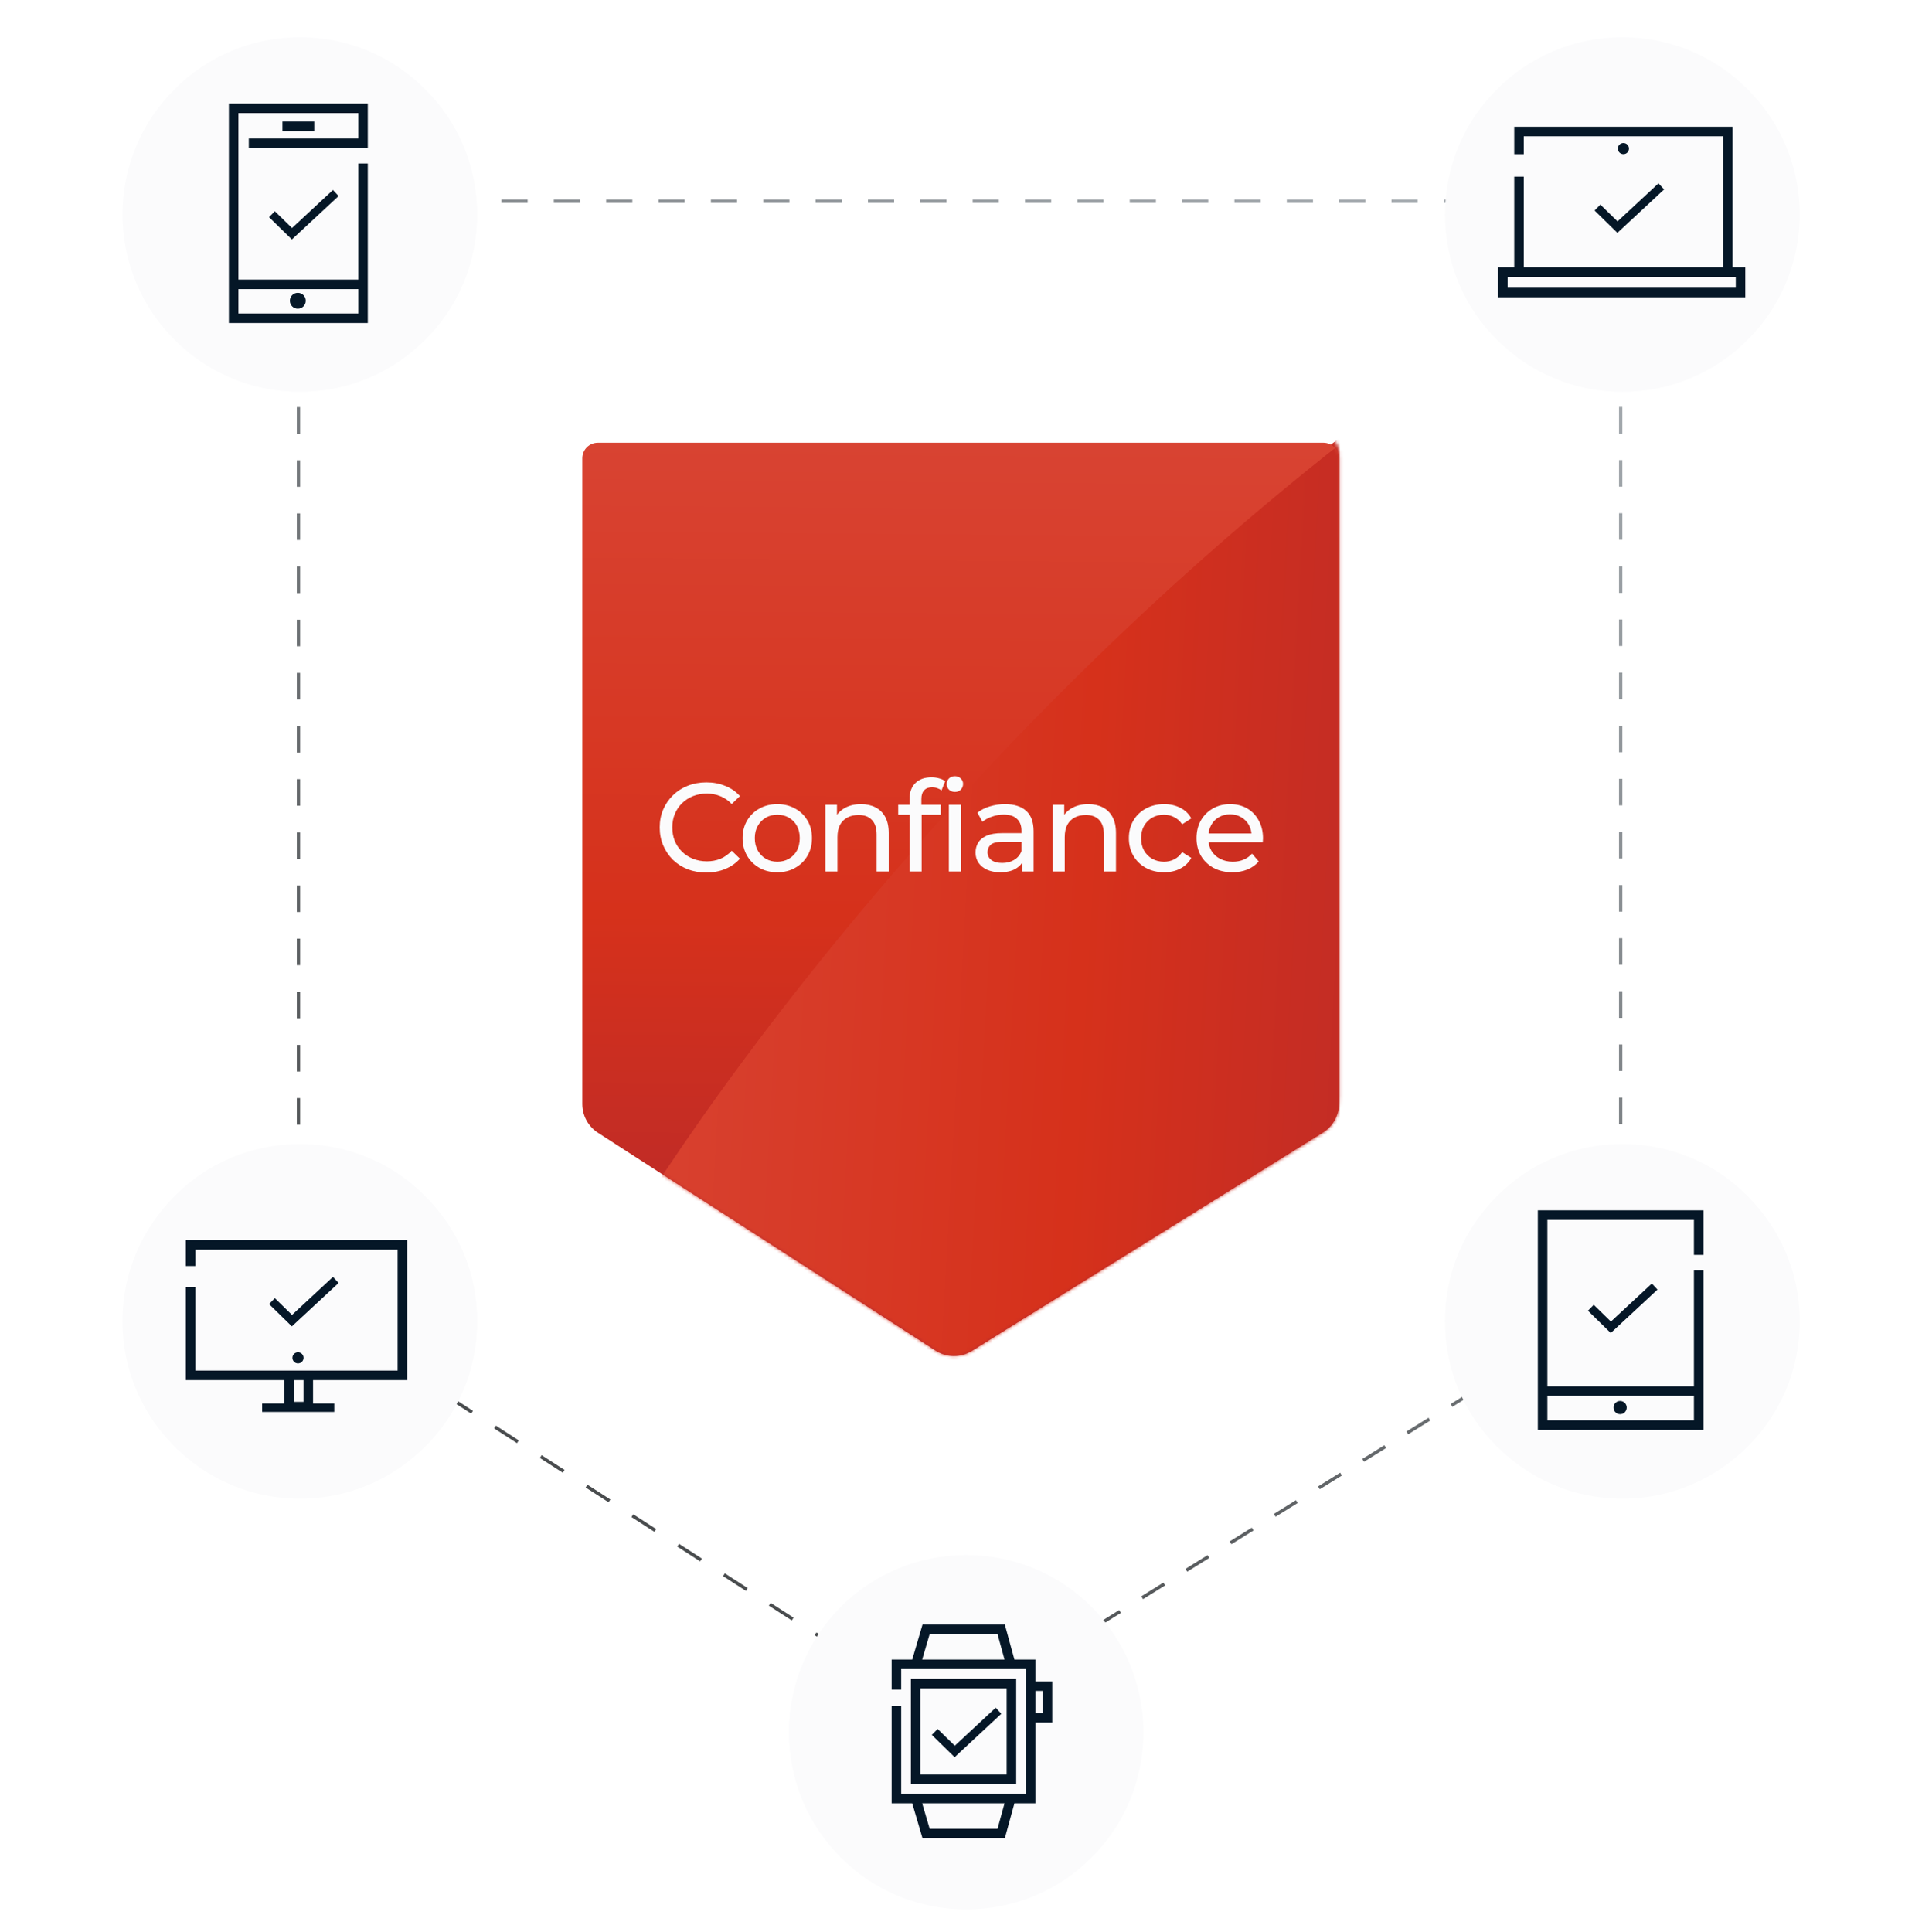
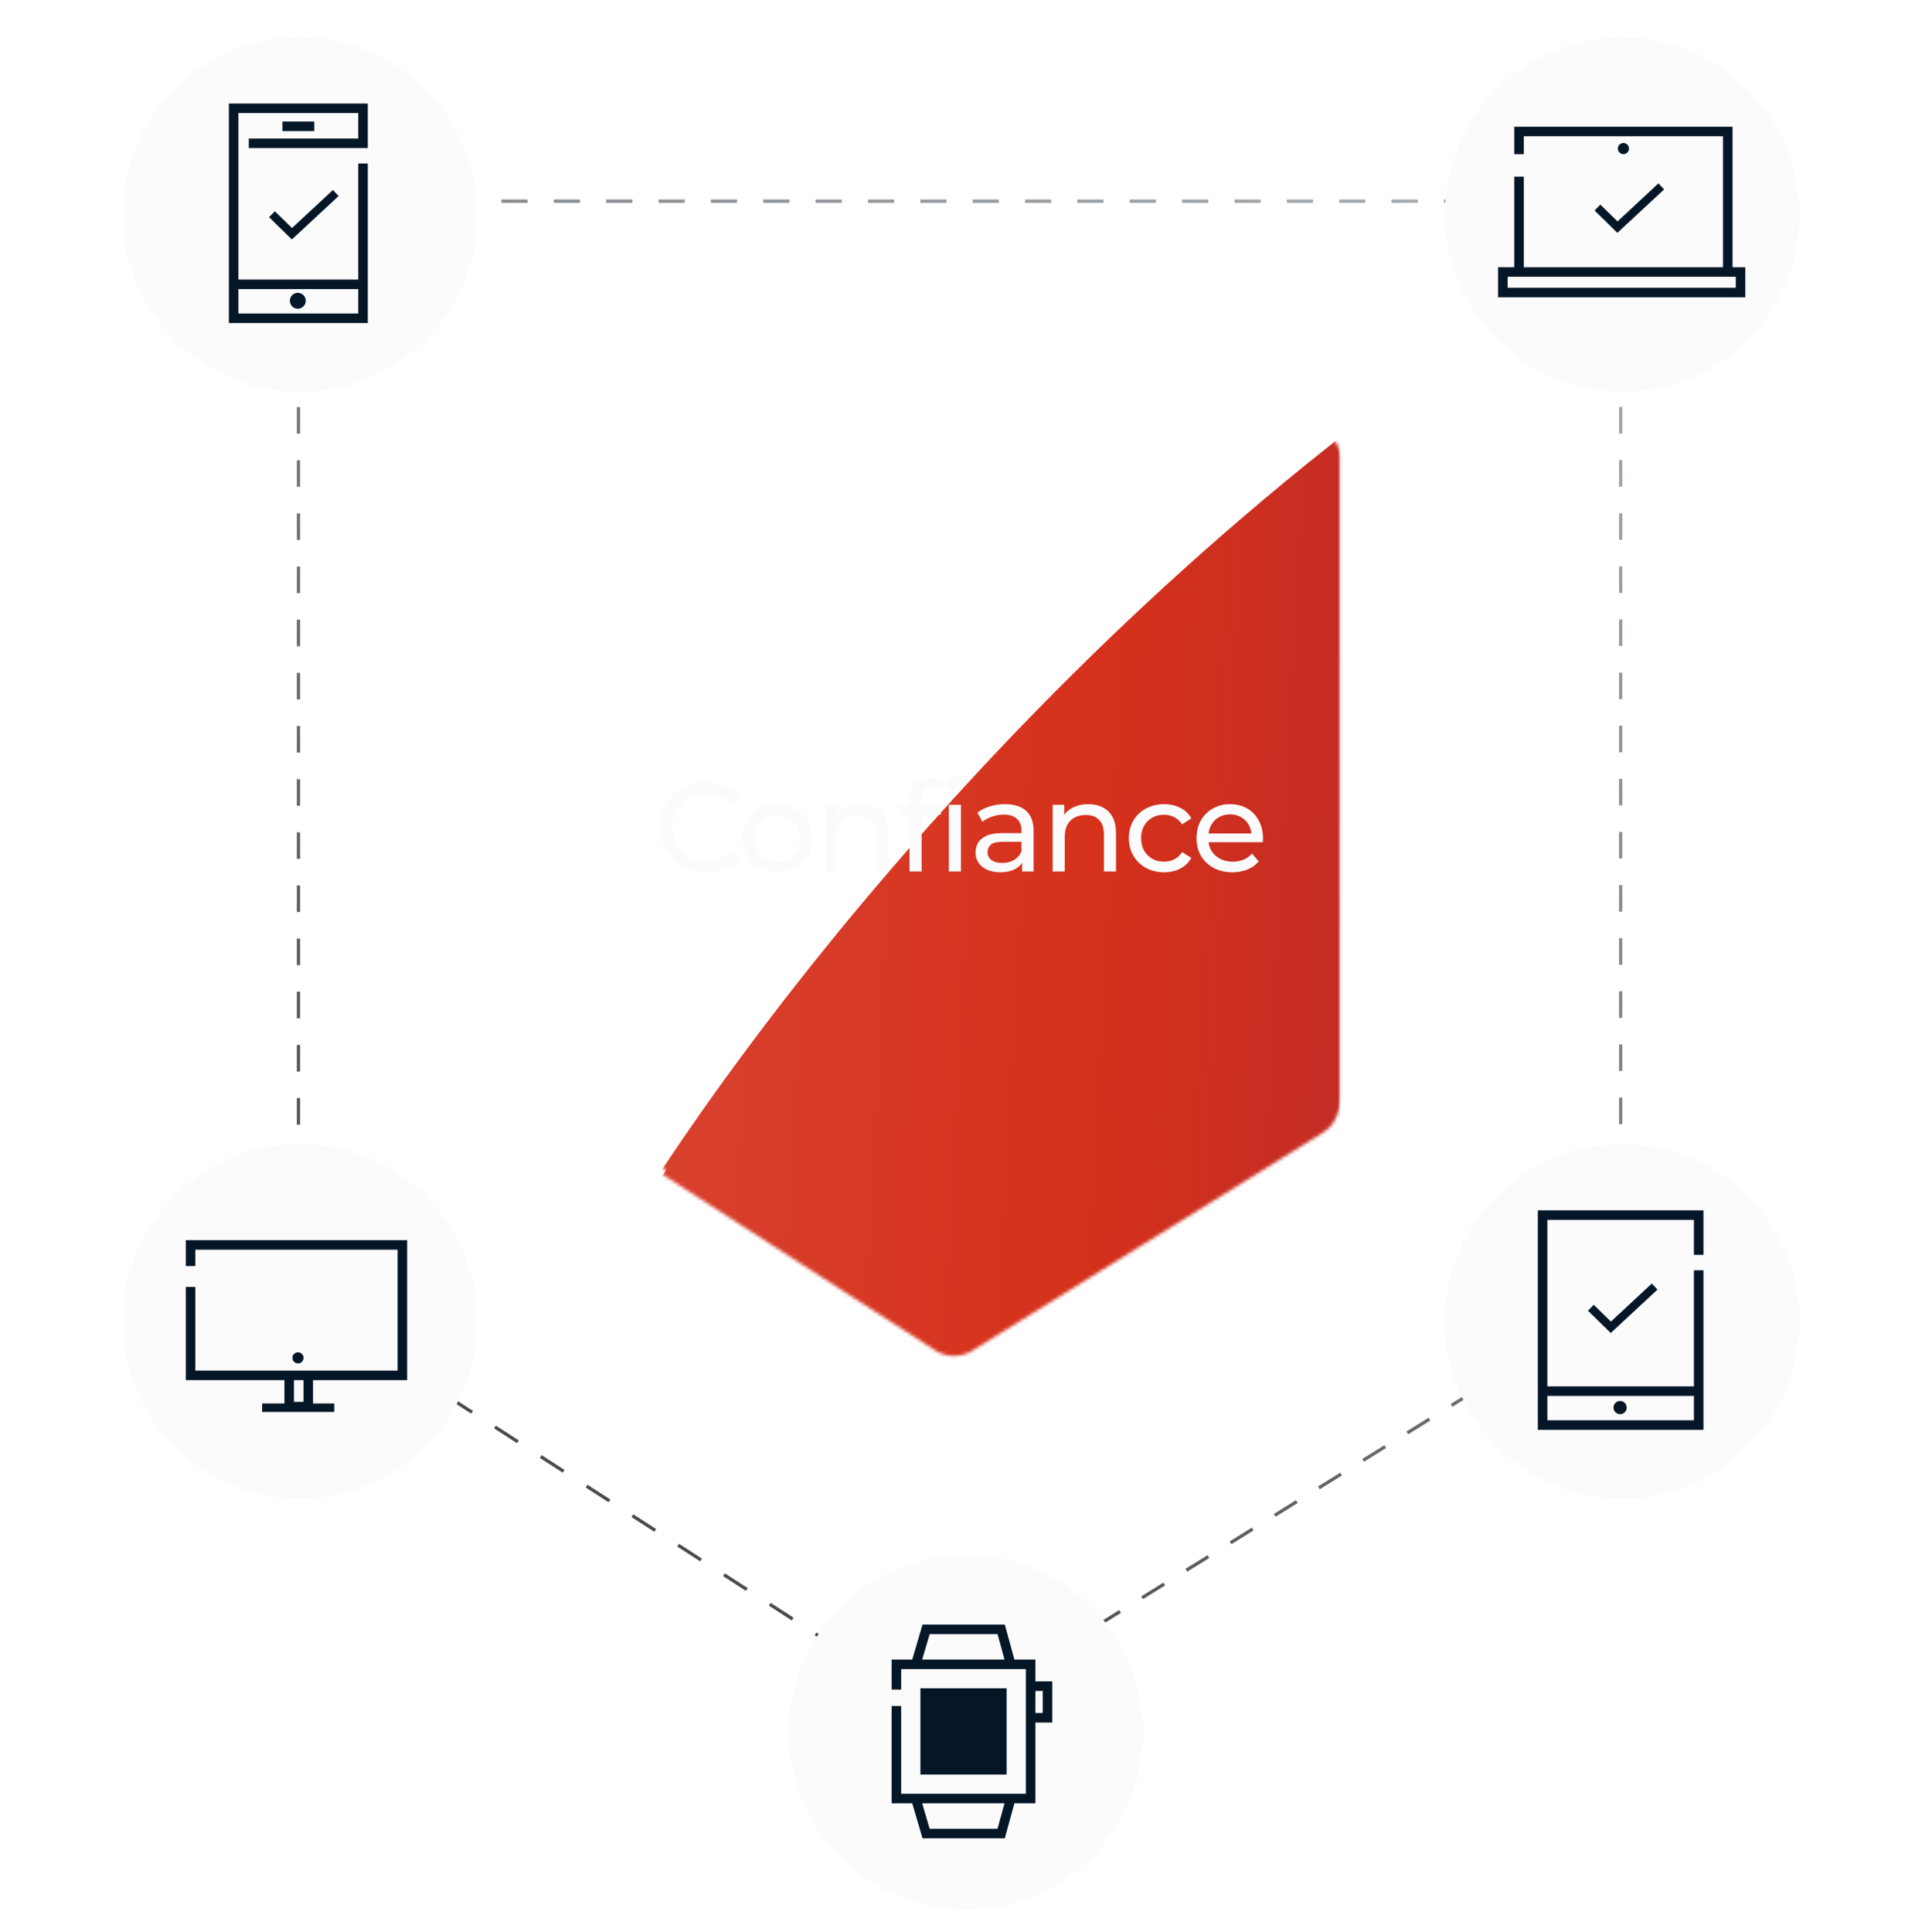
<svg xmlns="http://www.w3.org/2000/svg" width="580" height="583" viewBox="0 0 580 583" fill="none">
  <path d="M298.256 511.595L294.922 513.667C293.555 514.517 292.097 515.153 290.594 515.575L290.459 515.094L290.323 514.612C291.737 514.215 293.109 513.618 294.395 512.818L297.729 510.745L298.256 511.595ZM277.475 512.677C278.747 513.498 280.108 514.118 281.515 514.539L281.371 515.019L281.229 515.497C279.733 515.05 278.285 514.39 276.933 513.518L273.478 511.288L273.748 510.868L274.02 510.448L277.475 512.677ZM311.329 502.878L311.593 503.303L304.925 507.448L304.66 507.024L304.396 506.6L311.064 502.454L311.329 502.878ZM267.109 505.99L266.838 506.41L266.567 506.83L259.657 502.372L259.928 501.952L260.199 501.532L267.109 505.99ZM324.665 494.587L324.93 495.012L318.261 499.157L317.733 498.308L324.401 494.162L324.665 494.587ZM253.289 497.074L253.018 497.494L252.747 497.915L245.837 493.457L246.379 492.616L253.289 497.074ZM338.002 486.295L338.266 486.72L331.598 490.865L331.069 490.017L337.738 485.871L338.002 486.295ZM239.469 488.158L238.927 488.999L232.017 484.541L232.287 484.121L232.559 483.701L239.469 488.158ZM351.339 478.004L351.603 478.429L344.935 482.574L344.67 482.149L344.406 481.725L351.074 477.579L351.339 478.004ZM225.648 479.243L225.377 479.663L225.106 480.083L218.195 475.625L218.738 474.785L225.648 479.243ZM364.675 469.712L364.939 470.137L358.271 474.282L358.007 473.858L357.743 473.434L364.411 469.287L364.675 469.712ZM211.828 470.327L211.557 470.747L211.285 471.168L204.375 466.71L204.646 466.29L204.918 465.869L211.828 470.327ZM378.275 461.846L371.607 465.991L371.344 465.566L371.079 465.142L377.748 460.996L378.275 461.846ZM198.007 461.412L197.736 461.832L197.465 462.252L190.555 457.794L190.826 457.374L191.097 456.954L198.007 461.412ZM391.349 453.129L391.612 453.554L384.944 457.699L384.68 457.275L384.416 456.851L391.084 452.704L391.349 453.129ZM184.187 452.496L183.916 452.916L183.645 453.336L176.734 448.878L177.006 448.458L177.276 448.038L184.187 452.496ZM404.685 444.838L404.949 445.263L398.28 449.408L397.753 448.559L404.421 444.413L404.685 444.838ZM170.366 443.58L169.824 444.421L162.914 439.963L163.186 439.543L163.456 439.122L170.366 443.58ZM418.285 436.971L411.617 441.116L411.354 440.691L411.089 440.268L417.758 436.121L418.285 436.971ZM156.546 434.665L156.275 435.085L156.004 435.505L149.094 431.047L149.365 430.627L149.636 430.207L156.546 434.665ZM431.358 428.255L431.622 428.68L424.954 432.825L424.689 432.4L424.426 431.976L431.094 427.83L431.358 428.255ZM142.726 425.749L142.455 426.169L142.184 426.589L135.273 422.132L135.815 421.291L142.726 425.749ZM444.694 419.963L444.959 420.388L438.29 424.533L438.026 424.108L437.763 423.685L444.431 419.538L444.694 419.963ZM128.905 416.833L128.634 417.253L128.363 417.674L121.453 413.216L121.995 412.375L128.905 416.833ZM458.031 411.672L458.295 412.096L451.627 416.242L451.363 415.817L451.099 415.393L457.768 411.247L458.031 411.672ZM115.085 407.918L114.813 408.338L114.543 408.758L107.633 404.3L107.903 403.88L108.175 403.46L115.085 407.918ZM471.368 403.38L471.632 403.805L464.964 407.95L464.436 407.102L471.104 402.955L471.368 403.38ZM94.794 394.246C95.679 395.2 96.69 396.05 97.81 396.772L101.265 399.002L100.993 399.422L100.723 399.842L97.268 397.613C96.077 396.845 95.003 395.94 94.061 394.926L94.794 394.246ZM484.571 394.558L484.933 394.902C483.963 395.921 482.858 396.825 481.634 397.586L478.3 399.659L477.772 398.81L481.106 396.736C482.258 396.021 483.297 395.171 484.209 394.213L484.571 394.558ZM89.569 383.486V379.477H90.569V383.486C90.569 384.819 90.737 386.129 91.059 387.39L90.574 387.514L90.09 387.637C89.748 386.296 89.569 384.903 89.569 383.486ZM488.569 383.309V379.301H489.569V383.309C489.569 384.75 489.385 386.166 489.032 387.527L488.548 387.402L488.063 387.276C488.395 385.996 488.569 384.664 488.569 383.309ZM90.569 363.438V371.457H89.569V363.438H90.569ZM489.569 363.271V371.286H488.569V363.271H489.569ZM90.569 347.397V355.417H89.569V347.397H90.569ZM489.569 347.24V355.255H488.569V347.24H489.569ZM90.569 331.358V339.378H89.569V331.358H90.569ZM489.569 331.21V339.225H488.569V331.21H489.569ZM90.569 315.318V323.339H89.569V315.318H90.569ZM489.569 315.179V323.194H488.569V315.179H489.569ZM90.569 299.279V307.299H89.569V299.279H90.569ZM489.569 299.148V307.164H488.569V299.148H489.569ZM90.569 283.24V291.26H89.569V283.24H90.569ZM489.569 283.118V291.133H488.569V283.118H489.569ZM90.569 267.2V275.22H89.569V267.2H90.569ZM489.569 267.087V275.103H488.569V267.087H489.569ZM90.569 251.161V259.181H89.569V251.161H90.569ZM489.569 251.057V259.072H488.569V251.057H489.569ZM90.569 235.121V243.142H89.569V235.121H90.569ZM489.569 235.026V243.041H488.569V235.026H489.569ZM90.569 219.082V227.102H89.569V219.082H90.569ZM489.569 218.995V227.011H488.569V218.995H489.569ZM90.569 203.043V211.062H89.569V203.043H90.569ZM489.569 202.965V210.98H488.569V202.965H489.569ZM90.569 187.003V195.022H89.569V187.003H90.569ZM489.569 186.935V194.949H488.569V186.935H489.569ZM90.569 170.964V178.983H89.569V170.964H90.569ZM489.569 170.903V178.919H488.569V170.903H489.569ZM90.569 154.924V162.943H89.569V154.924H90.569ZM489.569 154.873V162.889H488.569V154.873H489.569ZM90.569 138.885V146.904H89.569V138.885H90.569ZM489.569 138.843V146.857H488.569V138.843H489.569ZM90.569 122.845V130.865H89.569V122.845H90.569ZM489.569 122.812V130.827H488.569V122.812H489.569ZM90.569 106.806V114.825H89.569V106.806H90.569ZM489.569 106.781V114.797H488.569V106.781H489.569ZM90.569 90.767V98.786H89.569V90.767H90.569ZM489.569 90.751V98.766H488.569V90.751H489.569ZM90.569 74.727V82.747H89.569V74.727H90.569ZM489.569 74.72V82.735H488.569V74.72H489.569ZM89.569 62.697C89.569 61.317 90.689 60.197 92.069 60.197H96.019V61.197H92.069C91.241 61.197 90.569 61.869 90.569 62.697V66.707H89.569V62.697ZM488.569 62.697C488.569 61.869 487.898 61.197 487.069 61.197H483.119V60.197H487.069C488.45 60.197 489.569 61.317 489.569 62.697V66.705H488.569V62.697ZM111.819 60.197V61.197H103.919V60.197H111.819ZM127.619 60.197V61.197H119.72V60.197H127.619ZM143.419 60.197V61.197H135.52V60.197H143.419ZM159.22 60.197V61.197H151.319V60.197H159.22ZM175.02 60.197V61.197H167.119V60.197H175.02ZM190.819 60.197V61.197H182.919V60.197H190.819ZM206.619 60.197V61.197H198.72V60.197H206.619ZM222.419 60.197V61.197H214.52V60.197H222.419ZM238.22 60.197V61.197H230.319V60.197H238.22ZM254.02 60.197V61.197H246.119V60.197H254.02ZM269.819 60.197V61.197H261.919V60.197H269.819ZM285.619 60.197V61.197H277.72V60.197H285.619ZM301.419 60.197V61.197H293.52V60.197H301.419ZM317.22 60.197V61.197H309.319V60.197H317.22ZM333.02 60.197V61.197H325.119V60.197H333.02ZM348.819 60.197V61.197H340.919V60.197H348.819ZM364.619 60.197V61.197H356.72V60.197H364.619ZM380.419 60.197V61.197H372.52V60.197H380.419ZM396.22 60.197V61.197H388.319V60.197H396.22ZM412.02 60.197V61.197H404.119V60.197H412.02ZM427.819 60.197V61.197H419.919V60.197H427.819ZM443.619 60.197V61.197H435.719V60.197H443.619ZM459.419 60.197V61.197H451.52V60.197H459.419ZM475.219 60.197V61.197H467.319V60.197H475.219Z" fill="url(#paint0_linear_111_19269)" />
  <mask id="mask0_111_19269" style="mask-type:alpha" maskUnits="userSpaceOnUse" x="175" y="131" width="230" height="277">
    <path d="M399.365 131.605H180.417C177.823 131.605 175.721 133.708 175.721 136.302V331.157C175.721 334.666 177.502 337.936 180.451 339.838L282.283 405.536C285.641 407.702 289.946 407.738 293.339 405.629L399.184 339.818C402.217 337.933 404.061 334.615 404.061 331.044V136.301C404.061 133.708 401.958 131.605 399.365 131.605Z" fill="url(#paint1_linear_111_19269)" />
  </mask>
  <g mask="url(#mask0_111_19269)">
    <path d="M476.408 81.422C321.242 177.907 214.491 323.129 178.471 387.513C177.724 388.847 177.33 390.272 177.236 391.799L176.353 406.178C176.003 411.873 180.336 416.773 186.031 417.123L460.379 433.976C466.074 434.326 470.975 429.993 471.324 424.297L491.814 90.747C492.321 82.496 483.428 77.057 476.408 81.422Z" fill="url(#paint2_linear_111_19269)" />
  </g>
  <g filter="url(#filter0_d_111_19269)">
    <circle cx="90.497" cy="61.497" r="53.497" fill="#FBFBFC" />
    <circle cx="89.869" cy="87.521" r="2.4" fill="#051727" />
    <path d="M110.989 41.44H75.078V38.56H108.109V30.88H71.949V81.121H108.109V46.093H110.989V94.24H69.069V28H110.989V41.44ZM71.949 91.36H108.109V84.001H71.949V91.36ZM94.829 36.319H85.23V33.44H94.829V36.319Z" fill="#051727" />
    <path d="M102.176 55.915L88.079 69.022L81.195 62.291L82.943 60.503L88.122 65.567L100.473 54.085L102.176 55.915Z" fill="#051727" />
  </g>
  <g filter="url(#filter1_d_111_19269)">
    <circle cx="489.566" cy="61.497" r="53.497" fill="#FBFBFC" />
    <path fill-rule="evenodd" clip-rule="evenodd" d="M522.837 35H456.951V43.283H459.831V37.88H519.957V77.395H459.831V50.059H456.951V77.395H452.069V86.474H526.682V77.395H522.837V35ZM454.949 80.275H523.802V83.594H454.949V80.275Z" fill="#051727" />
    <path d="M491.574 41.594C491.574 42.522 490.822 43.274 489.894 43.274C488.966 43.274 488.214 42.522 488.214 41.594C488.214 40.666 488.966 39.914 489.894 39.914C490.822 39.914 491.574 40.666 491.574 41.594Z" fill="#051727" />
    <path d="M502.176 53.915L488.079 67.022L481.195 60.291L482.943 58.503L488.122 63.567L500.473 52.085L502.176 53.915Z" fill="#051727" />
  </g>
  <g filter="url(#filter2_d_111_19269)">
    <circle cx="90.497" cy="395.497" r="53.497" fill="#FBFBFC" />
    <path d="M91.606 406.512C91.606 407.44 90.854 408.192 89.926 408.192C88.998 408.192 88.246 407.44 88.246 406.512C88.246 405.584 88.998 404.832 89.926 404.832C90.854 404.832 91.606 405.584 91.606 406.512Z" fill="#051727" />
    <path d="M122.87 413.24H94.469V420.279H100.869V422.839H79.109V420.279H85.829V413.24H56.069V385.111H58.949V410.36H85.829V410.359H94.469V410.36H119.99V373.88H58.949V378.807H56.069V371H122.87V413.24ZM88.709 419.8H91.589V413.24H88.709V419.8Z" fill="#051727" />
-     <path d="M102.176 383.915L88.079 397.021L81.195 390.291L82.943 388.503L88.122 393.567L100.473 382.085L102.176 383.915Z" fill="#051727" />
  </g>
  <g filter="url(#filter3_d_111_19269)">
    <circle cx="489.566" cy="395.497" r="53.497" fill="#FBFBFC" />
    <path d="M490.893 421.521C490.893 422.621 490.001 423.512 488.901 423.512C487.801 423.512 486.909 422.621 486.909 421.521C486.909 420.421 487.801 419.529 488.901 419.529C490.001 419.529 490.893 420.421 490.893 421.521Z" fill="#051727" />
    <path d="M514.053 375.44H511.173V364.88H466.949V415.121H511.173V380.093H514.053V428.24H464.069V362H514.053V375.44ZM466.949 418.001V425.36H511.173V418.001H466.949Z" fill="#051727" />
    <path d="M500.176 385.915L486.079 399.021L479.195 392.291L480.943 390.503L486.122 395.567L498.473 384.085L500.176 385.915Z" fill="#051727" />
  </g>
  <g filter="url(#filter4_d_111_19269)">
    <circle cx="291.566" cy="519.497" r="53.497" fill="#FBFBFC" />
-     <path d="M306.653 503.359V535.138H274.874V503.359H306.653ZM277.754 532.258H303.772V506.239H277.754V532.258ZM317.537 516.574H312.061V513.693H314.657V507.028H312.061V504.148H317.537V516.574Z" fill="#051727" />
+     <path d="M306.653 503.359V535.138V503.359H306.653ZM277.754 532.258H303.772V506.239H277.754V532.258ZM317.537 516.574H312.061V513.693H314.657V507.028H312.061V504.148H317.537V516.574Z" fill="#051727" />
    <path d="M306.122 497.555H312.457V540.942H306.122L303.225 551.498H278.386L275.281 540.942H269.069V511.577H271.949V538.062H309.577V500.435H306.913V500.436L274.435 500.435H271.949V506.617H269.069V497.555H275.282L278.386 487H303.225L306.122 497.555ZM280.541 548.618H301.029L303.136 540.942H278.283L280.541 548.618ZM278.283 497.555H303.136L301.029 489.88H280.541L278.283 497.555Z" fill="#051727" />
    <path d="M302.176 513.915L288.079 527.021L281.195 520.291L282.943 518.503L288.122 523.567L300.473 512.085L302.176 513.915Z" fill="#051727" />
  </g>
  <g filter="url(#filter5_d_111_19269)">
-     <path d="M399.365 131.605H180.417C177.823 131.605 175.721 133.708 175.721 136.302V331.157C175.721 334.666 177.502 337.936 180.451 339.838L282.283 405.536C285.641 407.702 289.946 407.738 293.339 405.629L399.184 339.818C402.217 337.933 404.061 334.615 404.061 331.044V136.301C404.061 133.708 401.958 131.605 399.365 131.605Z" fill="url(#paint3_linear_111_19269)" />
    <mask id="mask1_111_19269" style="mask-type:alpha" maskUnits="userSpaceOnUse" x="175" y="131" width="230" height="277">
      <path d="M399.365 131.605H180.417C177.823 131.605 175.721 133.708 175.721 136.302V331.157C175.721 334.666 177.502 337.936 180.451 339.838L282.283 405.536C285.641 407.702 289.946 407.738 293.339 405.629L399.184 339.818C402.217 337.933 404.061 334.615 404.061 331.044V136.301C404.061 133.708 401.958 131.605 399.365 131.605Z" fill="url(#paint4_linear_111_19269)" />
    </mask>
    <g mask="url(#mask1_111_19269)">
      <path d="M476.408 81.422C321.242 177.907 214.491 323.129 178.471 387.512C177.724 388.847 177.33 390.272 177.236 391.799L176.353 406.178C176.003 411.873 180.336 416.773 186.031 417.123L460.379 433.976C466.074 434.326 470.975 429.992 471.324 424.297L491.814 90.747C492.321 82.496 483.428 77.057 476.408 81.422Z" fill="url(#paint5_linear_111_19269)" />
    </g>
  </g>
  <path d="M213.14 263.304C211.113 263.304 209.239 262.975 207.516 262.316C205.819 261.632 204.337 260.682 203.07 259.466C201.829 258.225 200.853 256.781 200.144 255.134C199.435 253.487 199.08 251.676 199.08 249.7C199.08 247.724 199.435 245.913 200.144 244.266C200.853 242.619 201.841 241.188 203.108 239.972C204.375 238.731 205.857 237.781 207.554 237.122C209.277 236.438 211.151 236.096 213.178 236.096C215.23 236.096 217.117 236.451 218.84 237.16C220.588 237.844 222.07 238.87 223.286 240.238L220.816 242.632C219.803 241.568 218.663 240.783 217.396 240.276C216.129 239.744 214.774 239.478 213.33 239.478C211.835 239.478 210.442 239.731 209.15 240.238C207.883 240.745 206.781 241.454 205.844 242.366C204.907 243.278 204.172 244.367 203.64 245.634C203.133 246.875 202.88 248.231 202.88 249.7C202.88 251.169 203.133 252.537 203.64 253.804C204.172 255.045 204.907 256.122 205.844 257.034C206.781 257.946 207.883 258.655 209.15 259.162C210.442 259.669 211.835 259.922 213.33 259.922C214.774 259.922 216.129 259.669 217.396 259.162C218.663 258.63 219.803 257.819 220.816 256.73L223.286 259.124C222.07 260.492 220.588 261.531 218.84 262.24C217.117 262.949 215.217 263.304 213.14 263.304ZM234.576 263.228C232.55 263.228 230.751 262.785 229.18 261.898C227.61 261.011 226.368 259.795 225.456 258.25C224.544 256.679 224.088 254.906 224.088 252.93C224.088 250.929 224.544 249.155 225.456 247.61C226.368 246.065 227.61 244.861 229.18 244C230.751 243.113 232.55 242.67 234.576 242.67C236.578 242.67 238.364 243.113 239.934 244C241.53 244.861 242.772 246.065 243.658 247.61C244.57 249.13 245.026 250.903 245.026 252.93C245.026 254.931 244.57 256.705 243.658 258.25C242.772 259.795 241.53 261.011 239.934 261.898C238.364 262.785 236.578 263.228 234.576 263.228ZM234.576 260.036C235.868 260.036 237.021 259.745 238.034 259.162C239.073 258.579 239.884 257.756 240.466 256.692C241.049 255.603 241.34 254.349 241.34 252.93C241.34 251.486 241.049 250.245 240.466 249.206C239.884 248.142 239.073 247.319 238.034 246.736C237.021 246.153 235.868 245.862 234.576 245.862C233.284 245.862 232.132 246.153 231.118 246.736C230.105 247.319 229.294 248.142 228.686 249.206C228.078 250.245 227.774 251.486 227.774 252.93C227.774 254.349 228.078 255.603 228.686 256.692C229.294 257.756 230.105 258.579 231.118 259.162C232.132 259.745 233.284 260.036 234.576 260.036ZM249.071 263V242.86H252.567V248.294L251.997 246.85C252.656 245.533 253.669 244.507 255.037 243.772C256.405 243.037 258.001 242.67 259.825 242.67C261.472 242.67 262.916 242.987 264.157 243.62C265.424 244.253 266.412 245.216 267.121 246.508C267.831 247.8 268.185 249.434 268.185 251.41V263H264.537V251.828C264.537 249.877 264.056 248.408 263.093 247.42C262.156 246.432 260.826 245.938 259.103 245.938C257.811 245.938 256.684 246.191 255.721 246.698C254.759 247.205 254.011 247.952 253.479 248.94C252.973 249.928 252.719 251.157 252.719 252.626V263H249.071ZM274.469 263V241.074C274.469 239.098 275.039 237.527 276.179 236.362C277.344 235.171 278.991 234.576 281.119 234.576C281.904 234.576 282.651 234.677 283.361 234.88C284.095 235.057 284.716 235.349 285.223 235.754L284.121 238.528C283.741 238.224 283.31 237.996 282.829 237.844C282.347 237.667 281.841 237.578 281.309 237.578C280.245 237.578 279.434 237.882 278.877 238.49C278.319 239.073 278.041 239.947 278.041 241.112V243.81L278.117 245.482V263H274.469ZM271.049 245.862V242.86H283.893V245.862H271.049ZM286.333 263V242.86H289.981V263H286.333ZM288.157 238.984C287.448 238.984 286.852 238.756 286.371 238.3C285.915 237.844 285.687 237.287 285.687 236.628C285.687 235.944 285.915 235.374 286.371 234.918C286.852 234.462 287.448 234.234 288.157 234.234C288.866 234.234 289.449 234.462 289.905 234.918C290.386 235.349 290.627 235.893 290.627 236.552C290.627 237.236 290.399 237.819 289.943 238.3C289.487 238.756 288.892 238.984 288.157 238.984ZM308.448 263V258.744L308.258 257.946V250.688C308.258 249.143 307.802 247.952 306.89 247.116C306.004 246.255 304.661 245.824 302.862 245.824C301.672 245.824 300.506 246.027 299.366 246.432C298.226 246.812 297.264 247.331 296.478 247.99L294.958 245.254C295.997 244.418 297.238 243.785 298.682 243.354C300.152 242.898 301.684 242.67 303.28 242.67C306.042 242.67 308.17 243.341 309.664 244.684C311.159 246.027 311.906 248.079 311.906 250.84V263H308.448ZM301.836 263.228C300.342 263.228 299.024 262.975 297.884 262.468C296.77 261.961 295.908 261.265 295.3 260.378C294.692 259.466 294.388 258.44 294.388 257.3C294.388 256.211 294.642 255.223 295.148 254.336C295.68 253.449 296.529 252.74 297.694 252.208C298.885 251.676 300.481 251.41 302.482 251.41H308.866V254.032H302.634C300.81 254.032 299.582 254.336 298.948 254.944C298.315 255.552 297.998 256.287 297.998 257.148C297.998 258.136 298.391 258.934 299.176 259.542C299.962 260.125 301.051 260.416 302.444 260.416C303.812 260.416 305.003 260.112 306.016 259.504C307.055 258.896 307.802 258.009 308.258 256.844L308.98 259.352C308.499 260.543 307.65 261.493 306.434 262.202C305.218 262.886 303.686 263.228 301.836 263.228ZM317.657 263V242.86H321.153V248.294L320.583 246.85C321.242 245.533 322.255 244.507 323.623 243.772C324.991 243.037 326.587 242.67 328.411 242.67C330.058 242.67 331.502 242.987 332.743 243.62C334.01 244.253 334.998 245.216 335.707 246.508C336.417 247.8 336.771 249.434 336.771 251.41V263H333.123V251.828C333.123 249.877 332.642 248.408 331.679 247.42C330.742 246.432 329.412 245.938 327.689 245.938C326.397 245.938 325.27 246.191 324.307 246.698C323.345 247.205 322.597 247.952 322.065 248.94C321.559 249.928 321.305 251.157 321.305 252.626V263H317.657ZM351.3 263.228C349.248 263.228 347.412 262.785 345.79 261.898C344.194 261.011 342.94 259.795 342.028 258.25C341.116 256.705 340.66 254.931 340.66 252.93C340.66 250.929 341.116 249.155 342.028 247.61C342.94 246.065 344.194 244.861 345.79 244C347.412 243.113 349.248 242.67 351.3 242.67C353.124 242.67 354.746 243.037 356.164 243.772C357.608 244.481 358.723 245.545 359.508 246.964L356.734 248.75C356.076 247.762 355.265 247.04 354.302 246.584C353.365 246.103 352.352 245.862 351.262 245.862C349.945 245.862 348.767 246.153 347.728 246.736C346.69 247.319 345.866 248.142 345.258 249.206C344.65 250.245 344.346 251.486 344.346 252.93C344.346 254.374 344.65 255.628 345.258 256.692C345.866 257.756 346.69 258.579 347.728 259.162C348.767 259.745 349.945 260.036 351.262 260.036C352.352 260.036 353.365 259.808 354.302 259.352C355.265 258.871 356.076 258.136 356.734 257.148L359.508 258.896C358.723 260.289 357.608 261.366 356.164 262.126C354.746 262.861 353.124 263.228 351.3 263.228ZM371.903 263.228C369.749 263.228 367.849 262.785 366.203 261.898C364.581 261.011 363.315 259.795 362.403 258.25C361.516 256.705 361.073 254.931 361.073 252.93C361.073 250.929 361.503 249.155 362.365 247.61C363.251 246.065 364.455 244.861 365.975 244C367.52 243.113 369.255 242.67 371.181 242.67C373.131 242.67 374.854 243.101 376.349 243.962C377.843 244.823 379.009 246.039 379.845 247.61C380.706 249.155 381.137 250.967 381.137 253.044C381.137 253.196 381.124 253.373 381.099 253.576C381.099 253.779 381.086 253.969 381.061 254.146H363.923V251.524H379.161L377.679 252.436C377.704 251.144 377.438 249.991 376.881 248.978C376.323 247.965 375.551 247.179 374.563 246.622C373.6 246.039 372.473 245.748 371.181 245.748C369.914 245.748 368.787 246.039 367.799 246.622C366.811 247.179 366.038 247.977 365.481 249.016C364.923 250.029 364.645 251.195 364.645 252.512V253.12C364.645 254.463 364.949 255.666 365.557 256.73C366.19 257.769 367.064 258.579 368.179 259.162C369.293 259.745 370.573 260.036 372.017 260.036C373.207 260.036 374.284 259.833 375.247 259.428C376.235 259.023 377.096 258.415 377.831 257.604L379.845 259.96C378.933 261.024 377.793 261.835 376.425 262.392C375.082 262.949 373.575 263.228 371.903 263.228Z" fill="#FBFBFC" />
  <defs>
    <filter id="filter0_d_111_19269" x="30.515" y="4.758" width="119.963" height="119.963" filterUnits="userSpaceOnUse" color-interpolation-filters="sRGB">
      <feFlood flood-opacity="0" result="BackgroundImageFix" />
      <feColorMatrix in="SourceAlpha" type="matrix" values="0 0 0 0 0 0 0 0 0 0 0 0 0 0 0 0 0 0 127 0" result="hardAlpha" />
      <feOffset dy="3.242" />
      <feGaussianBlur stdDeviation="3.242" />
      <feComposite in2="hardAlpha" operator="out" />
      <feColorMatrix type="matrix" values="0 0 0 0 0 0 0 0 0 0 0 0 0 0 0 0 0 0 0.15 0" />
      <feBlend mode="normal" in2="BackgroundImageFix" result="effect1_dropShadow_111_19269" />
      <feBlend mode="normal" in="SourceGraphic" in2="effect1_dropShadow_111_19269" result="shape" />
    </filter>
    <filter id="filter1_d_111_19269" x="429.585" y="4.758" width="119.963" height="119.963" filterUnits="userSpaceOnUse" color-interpolation-filters="sRGB">
      <feFlood flood-opacity="0" result="BackgroundImageFix" />
      <feColorMatrix in="SourceAlpha" type="matrix" values="0 0 0 0 0 0 0 0 0 0 0 0 0 0 0 0 0 0 127 0" result="hardAlpha" />
      <feOffset dy="3.242" />
      <feGaussianBlur stdDeviation="3.242" />
      <feComposite in2="hardAlpha" operator="out" />
      <feColorMatrix type="matrix" values="0 0 0 0 0 0 0 0 0 0 0 0 0 0 0 0 0 0 0.15 0" />
      <feBlend mode="normal" in2="BackgroundImageFix" result="effect1_dropShadow_111_19269" />
      <feBlend mode="normal" in="SourceGraphic" in2="effect1_dropShadow_111_19269" result="shape" />
    </filter>
    <filter id="filter2_d_111_19269" x="30.515" y="338.758" width="119.963" height="119.963" filterUnits="userSpaceOnUse" color-interpolation-filters="sRGB">
      <feFlood flood-opacity="0" result="BackgroundImageFix" />
      <feColorMatrix in="SourceAlpha" type="matrix" values="0 0 0 0 0 0 0 0 0 0 0 0 0 0 0 0 0 0 127 0" result="hardAlpha" />
      <feOffset dy="3.242" />
      <feGaussianBlur stdDeviation="3.242" />
      <feComposite in2="hardAlpha" operator="out" />
      <feColorMatrix type="matrix" values="0 0 0 0 0 0 0 0 0 0 0 0 0 0 0 0 0 0 0.15 0" />
      <feBlend mode="normal" in2="BackgroundImageFix" result="effect1_dropShadow_111_19269" />
      <feBlend mode="normal" in="SourceGraphic" in2="effect1_dropShadow_111_19269" result="shape" />
    </filter>
    <filter id="filter3_d_111_19269" x="429.585" y="338.758" width="119.963" height="119.963" filterUnits="userSpaceOnUse" color-interpolation-filters="sRGB">
      <feFlood flood-opacity="0" result="BackgroundImageFix" />
      <feColorMatrix in="SourceAlpha" type="matrix" values="0 0 0 0 0 0 0 0 0 0 0 0 0 0 0 0 0 0 127 0" result="hardAlpha" />
      <feOffset dy="3.242" />
      <feGaussianBlur stdDeviation="3.242" />
      <feComposite in2="hardAlpha" operator="out" />
      <feColorMatrix type="matrix" values="0 0 0 0 0 0 0 0 0 0 0 0 0 0 0 0 0 0 0.15 0" />
      <feBlend mode="normal" in2="BackgroundImageFix" result="effect1_dropShadow_111_19269" />
      <feBlend mode="normal" in="SourceGraphic" in2="effect1_dropShadow_111_19269" result="shape" />
    </filter>
    <filter id="filter4_d_111_19269" x="231.585" y="462.758" width="119.963" height="119.963" filterUnits="userSpaceOnUse" color-interpolation-filters="sRGB">
      <feFlood flood-opacity="0" result="BackgroundImageFix" />
      <feColorMatrix in="SourceAlpha" type="matrix" values="0 0 0 0 0 0 0 0 0 0 0 0 0 0 0 0 0 0 127 0" result="hardAlpha" />
      <feOffset dy="3.242" />
      <feGaussianBlur stdDeviation="3.242" />
      <feComposite in2="hardAlpha" operator="out" />
      <feColorMatrix type="matrix" values="0 0 0 0 0 0 0 0 0 0 0 0 0 0 0 0 0 0 0.15 0" />
      <feBlend mode="normal" in2="BackgroundImageFix" result="effect1_dropShadow_111_19269" />
      <feBlend mode="normal" in="SourceGraphic" in2="effect1_dropShadow_111_19269" result="shape" />
    </filter>
    <filter id="filter5_d_111_19269" x="171.721" y="129.605" width="236.34" height="283.581" filterUnits="userSpaceOnUse" color-interpolation-filters="sRGB">
      <feFlood flood-opacity="0" result="BackgroundImageFix" />
      <feColorMatrix in="SourceAlpha" type="matrix" values="0 0 0 0 0 0 0 0 0 0 0 0 0 0 0 0 0 0 127 0" result="hardAlpha" />
      <feOffset dy="2" />
      <feGaussianBlur stdDeviation="2" />
      <feComposite in2="hardAlpha" operator="out" />
      <feColorMatrix type="matrix" values="0 0 0 0 0 0 0 0 0 0 0 0 0 0 0 0 0 0 0.15 0" />
      <feBlend mode="normal" in2="BackgroundImageFix" result="effect1_dropShadow_111_19269" />
      <feBlend mode="normal" in="SourceGraphic" in2="effect1_dropShadow_111_19269" result="shape" />
    </filter>
    <linearGradient id="paint0_linear_111_19269" x1="445.069" y1="56.5" x2="181.069" y2="458" gradientUnits="userSpaceOnUse">
      <stop stop-color="#A8AEB3" />
      <stop offset="1" stop-color="#484B4D" />
    </linearGradient>
    <linearGradient id="paint1_linear_111_19269" x1="321.858" y1="409.084" x2="324.14" y2="131.887" gradientUnits="userSpaceOnUse">
      <stop stop-color="#B3282D" />
      <stop offset="0.482" stop-color="#D6311B" />
      <stop offset="1" stop-color="#D84332" />
    </linearGradient>
    <linearGradient id="paint2_linear_111_19269" x1="181.726" y1="318.703" x2="477.095" y2="335.219" gradientUnits="userSpaceOnUse">
      <stop stop-color="#D84332" />
      <stop offset="0.482" stop-color="#D6311B" />
      <stop offset="1" stop-color="#B3282D" />
    </linearGradient>
    <linearGradient id="paint3_linear_111_19269" x1="321.858" y1="407.186" x2="324.109" y2="131.885" gradientUnits="userSpaceOnUse">
      <stop stop-color="#B3282D" />
      <stop offset="0.482" stop-color="#D6311B" />
      <stop offset="1" stop-color="#D84332" />
    </linearGradient>
    <linearGradient id="paint4_linear_111_19269" x1="321.858" y1="407.186" x2="324.109" y2="131.885" gradientUnits="userSpaceOnUse">
      <stop stop-color="#B3282D" />
      <stop offset="0.482" stop-color="#D6311B" />
      <stop offset="1" stop-color="#D84332" />
    </linearGradient>
    <linearGradient id="paint5_linear_111_19269" x1="181.575" y1="321.157" x2="476.947" y2="337.631" gradientUnits="userSpaceOnUse">
      <stop stop-color="#D84332" />
      <stop offset="0.482" stop-color="#D6311B" />
      <stop offset="1" stop-color="#B3282D" />
    </linearGradient>
  </defs>
</svg>